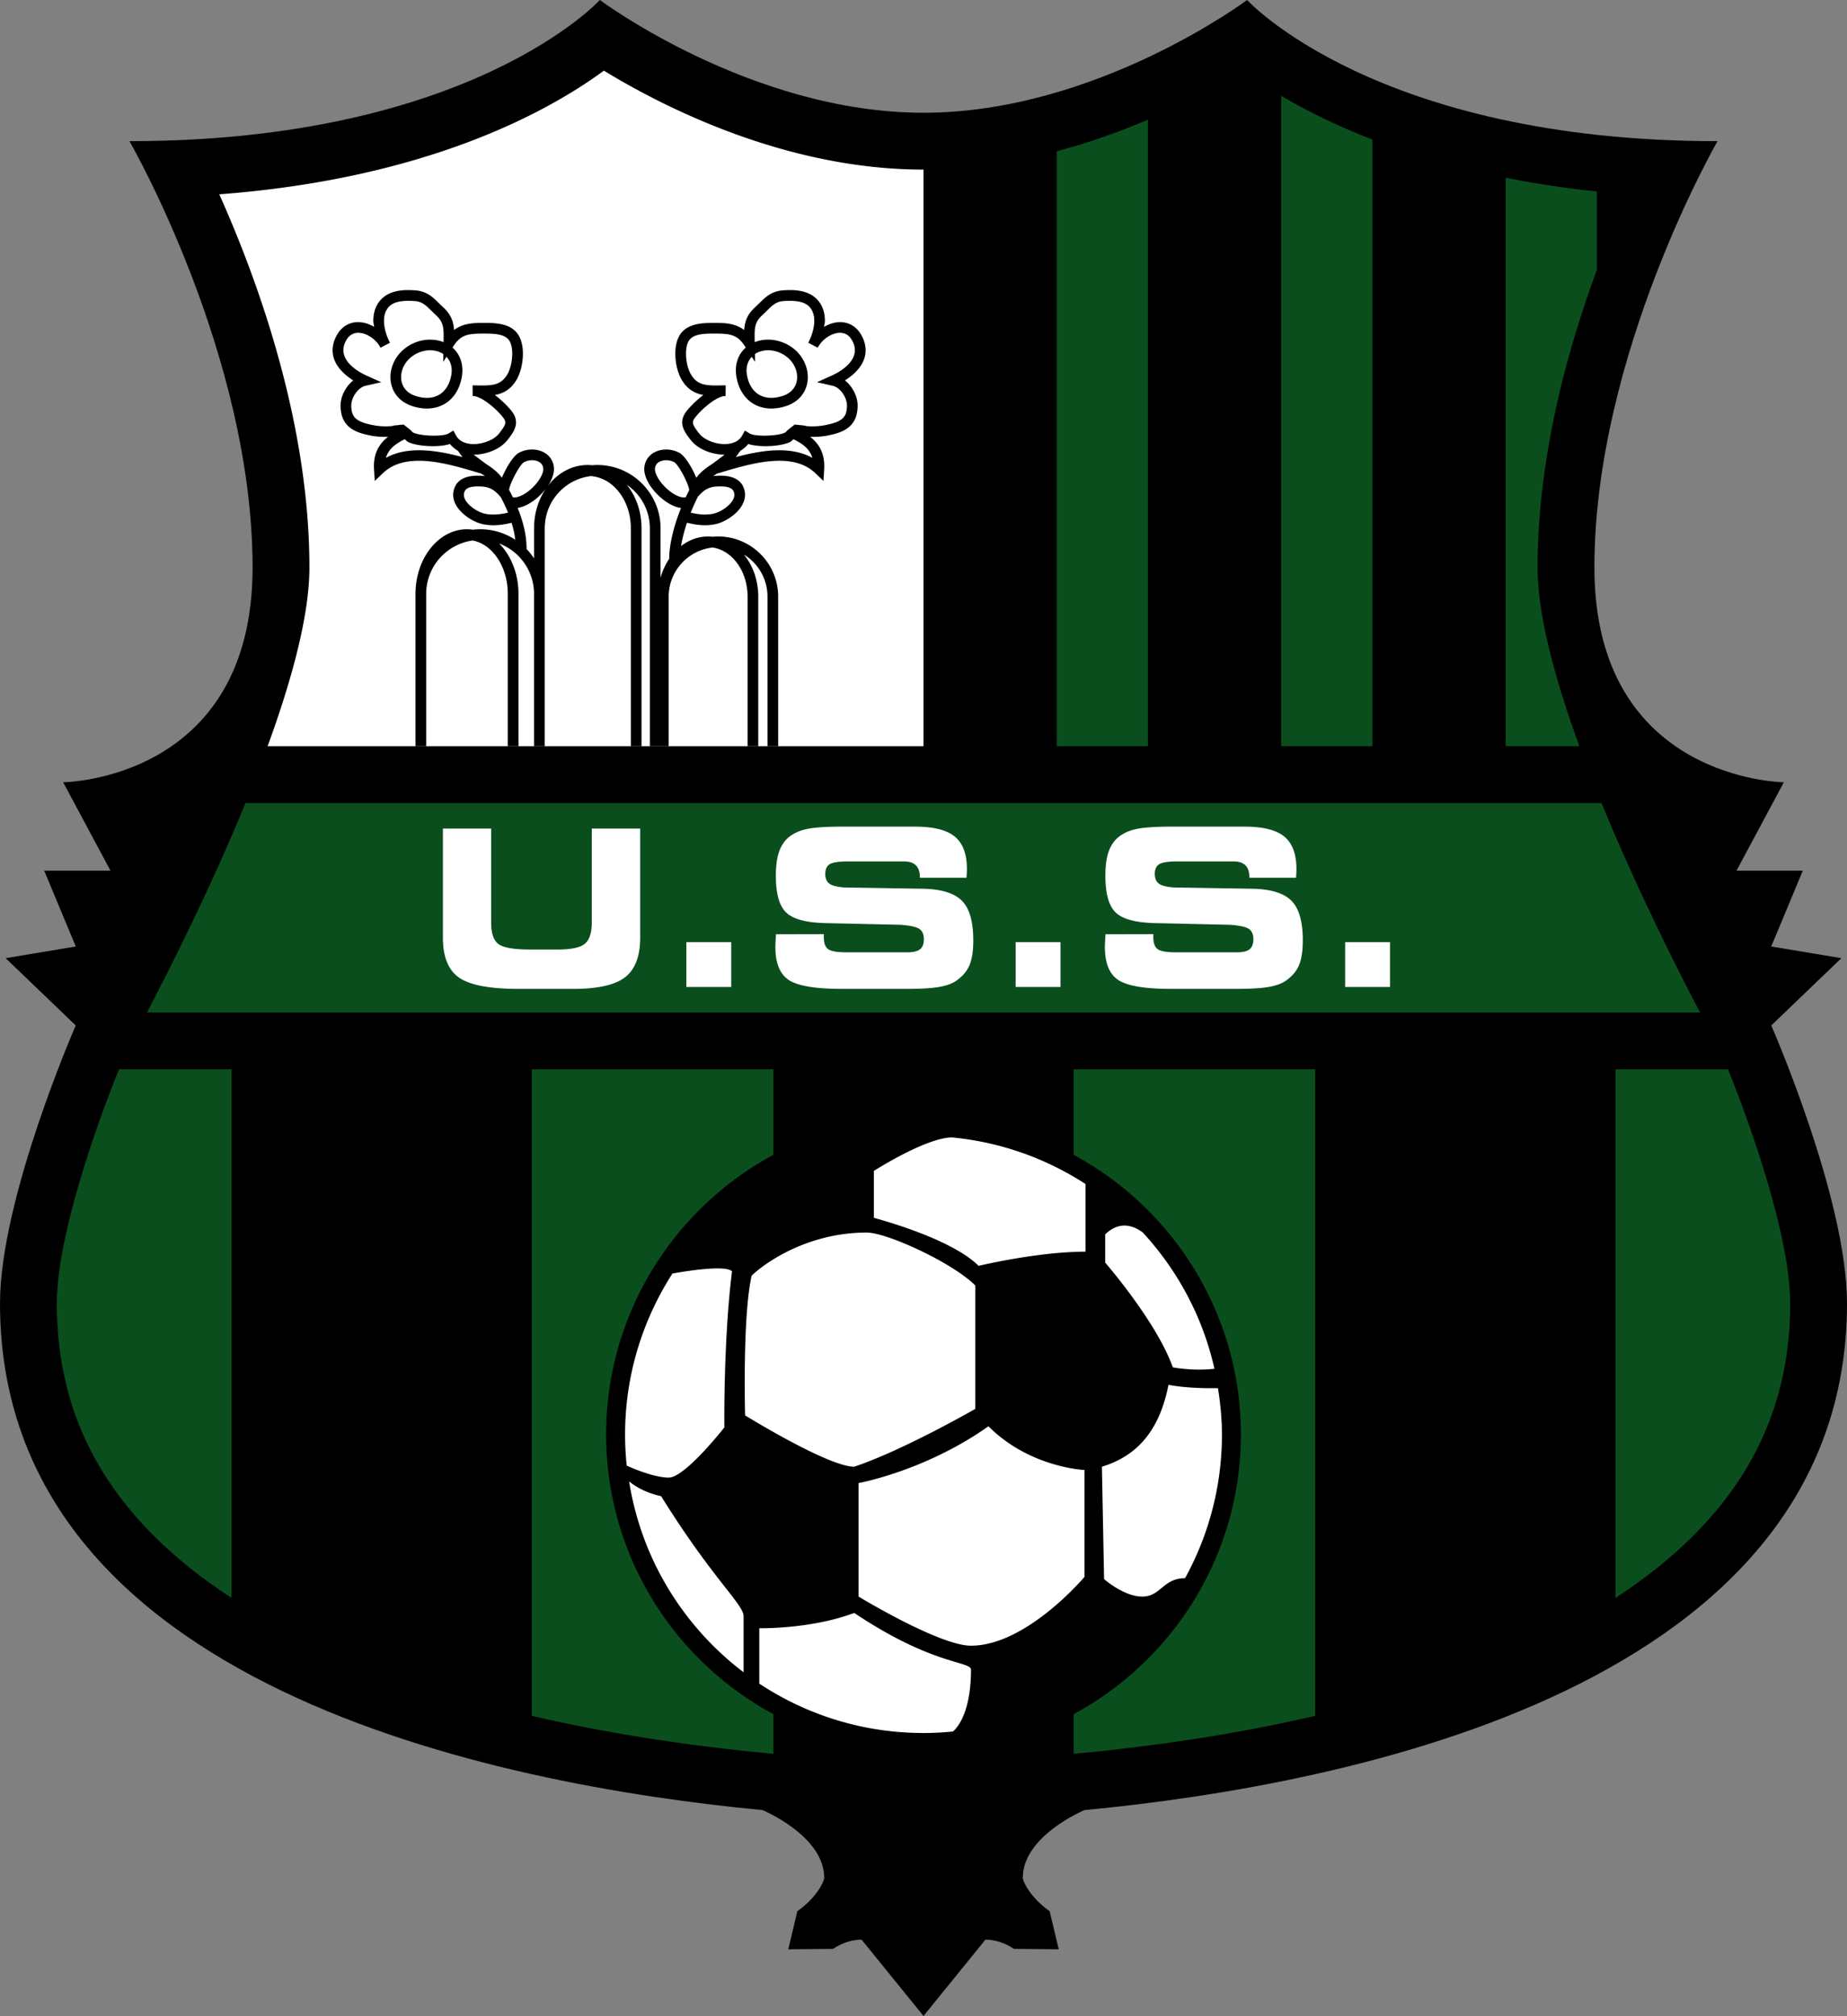
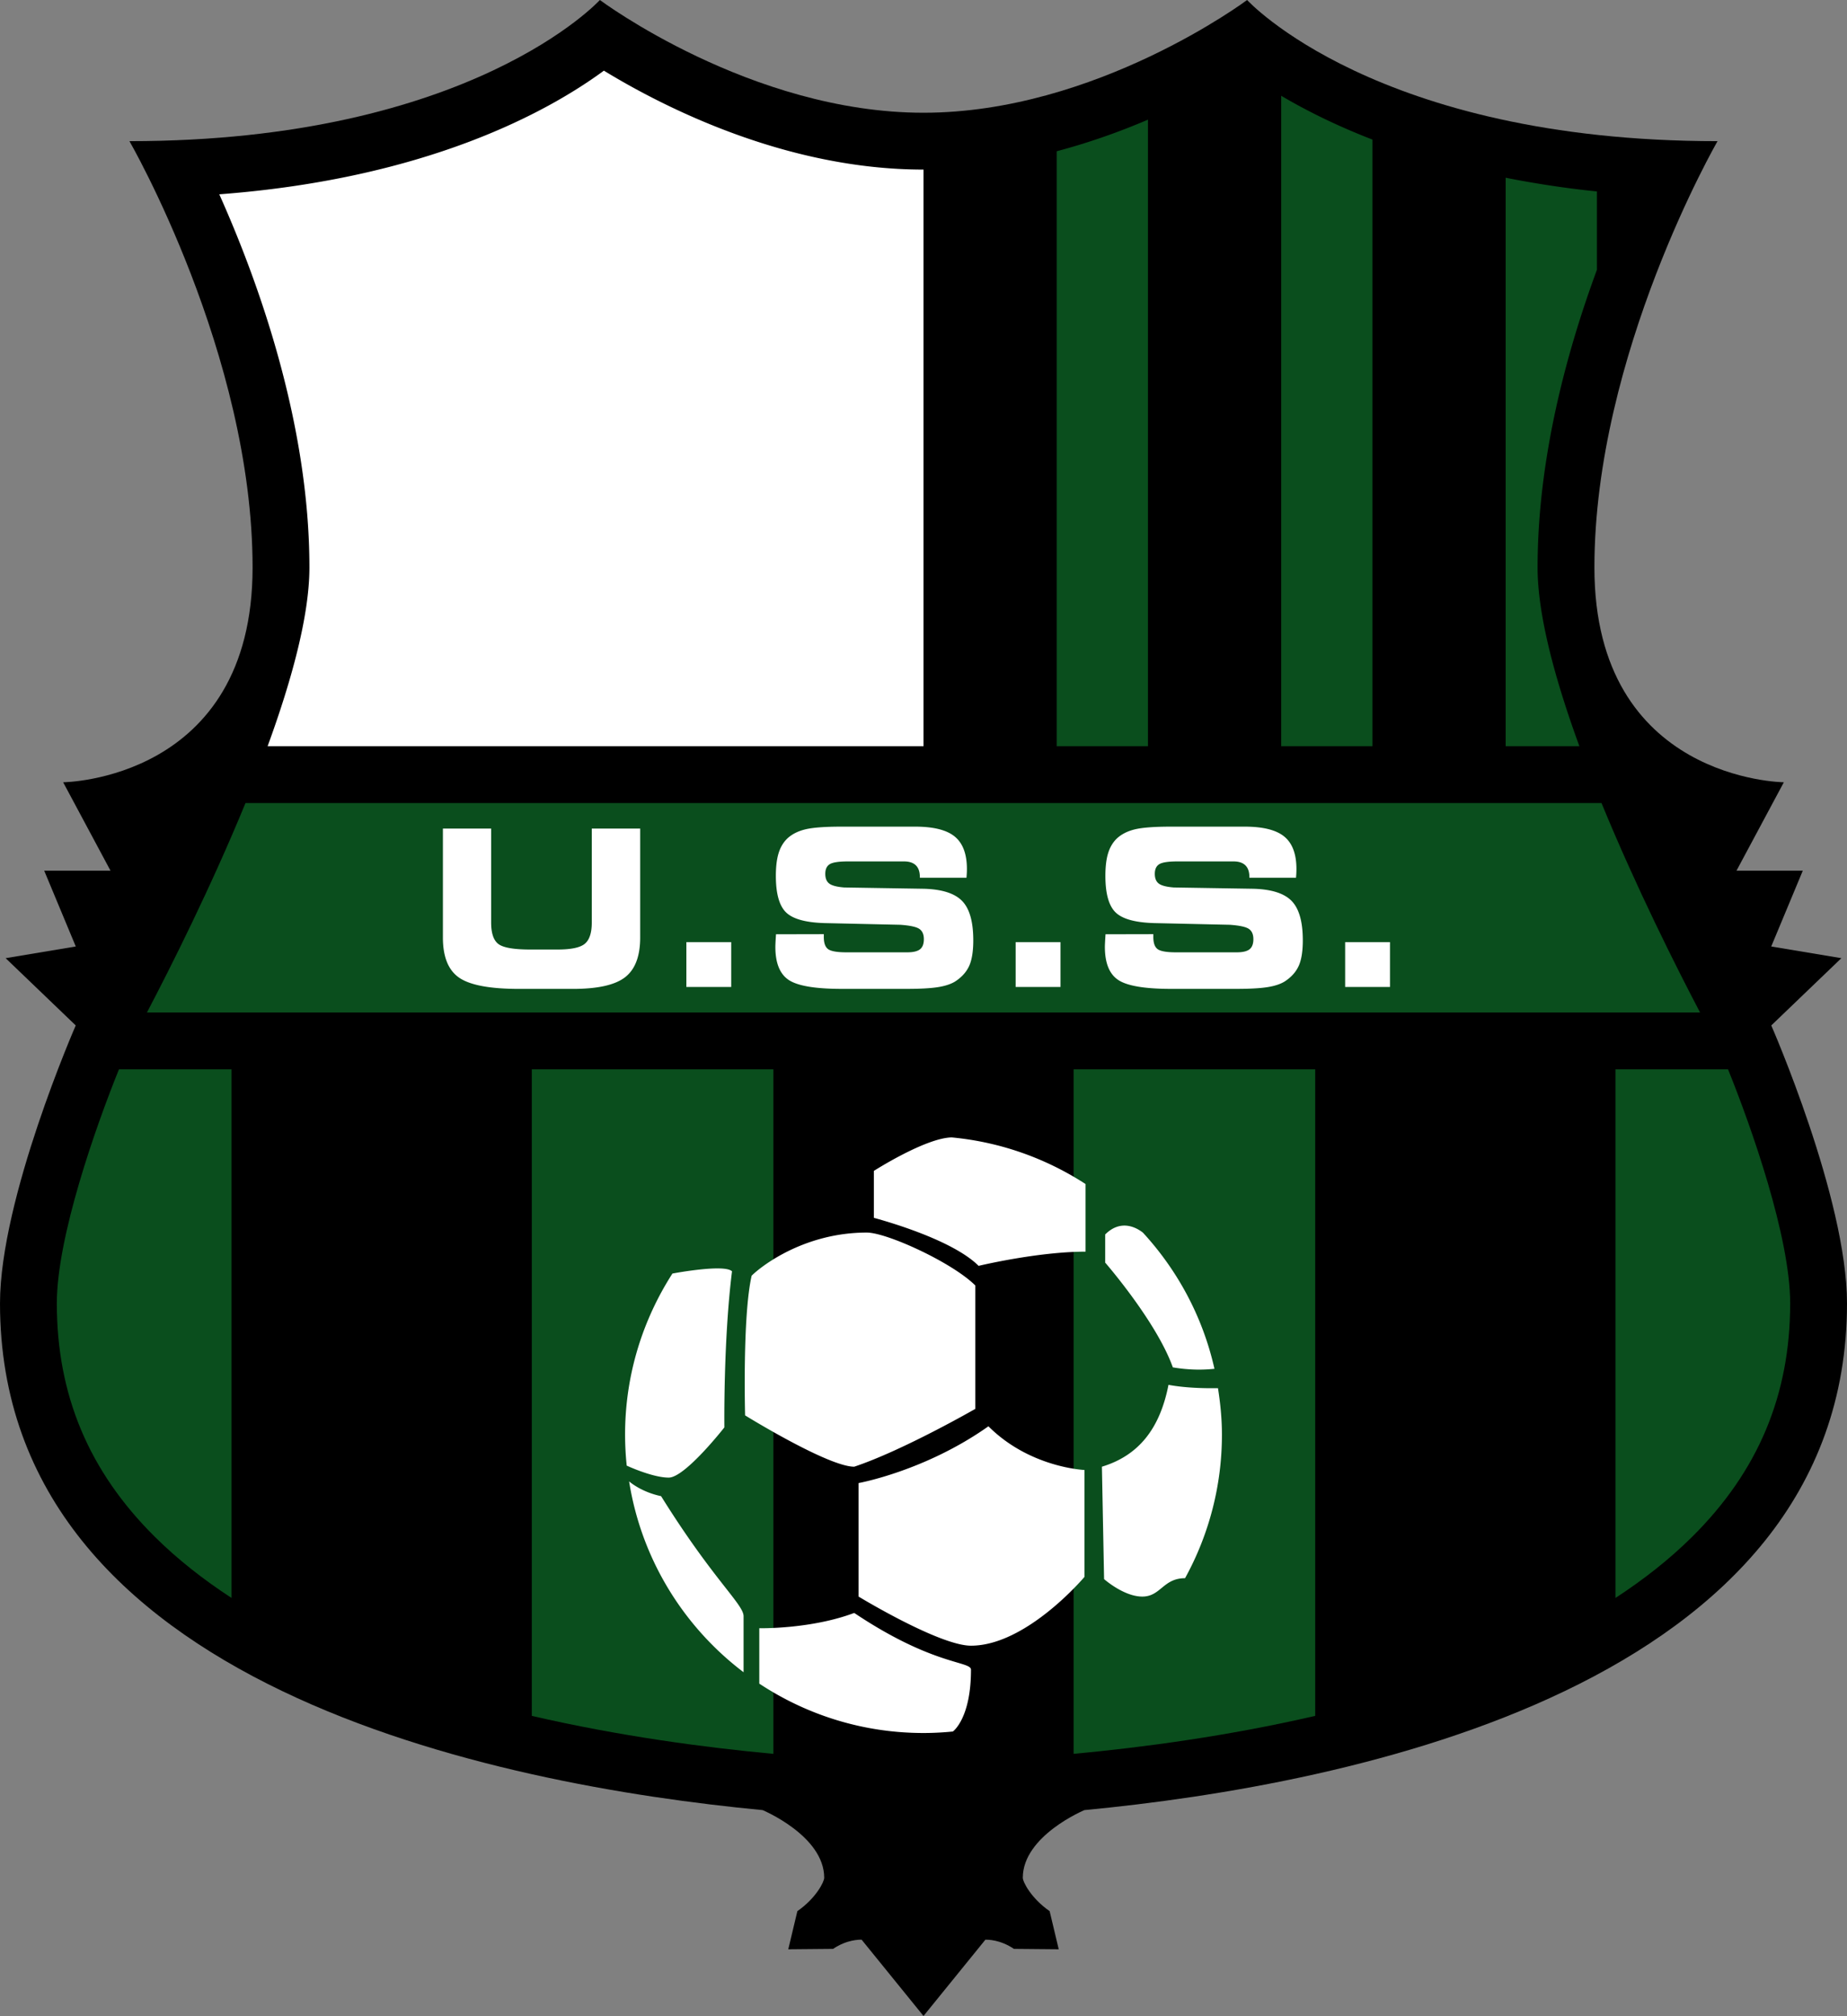
<svg xmlns="http://www.w3.org/2000/svg" version="1" width="356.85" height="389.392">
  <rect width="100%" height="100%" fill="#808080" stroke="none" />
  <path d="M356.85 251.747c0-20.282-14.631-53.68-14.631-53.68l13.541-12.992-13.55-2.259 6.1-14.64h-12.811l9.15-17.08s-36.6-.306-36.6-41.48 23.79-82.35 23.79-82.35C265.808 27.266 240.949 0 240.949 0s-29.127 21.776-62.524 21.776S115.9 0 115.9 0 91.042 27.266 25.01 27.266c0 0 23.79 41.175 23.79 82.35s-36.6 41.48-36.6 41.48l9.15 17.08H8.541l6.1 14.64-13.551 2.259 13.542 12.992S.001 231.464.001 251.747c0 74.02 96.207 93.012 147.331 97.878 0 0 11.908 4.956 11.908 13.076 0 .777-1.582 3.94-5.187 6.444l-1.755 7.366 8.654-.08c2.671-1.798 5.042-1.78 5.514-1.78l11.959 14.74 11.96-14.74c.472 0 2.843-.018 5.513 1.78l8.655.08-1.755-7.366c-3.604-2.504-5.187-5.667-5.187-6.444 0-8.12 11.907-13.076 11.907-13.076 51.125-4.866 147.332-23.858 147.332-97.878z" />
  <path fill="#0A4E1D" d="M207.43 338.76c13.248-1.229 29.732-3.421 46.676-7.335V206.542H207.43V338.76zm126.436-132.218h-21.751v102.106c5.443-3.544 10.458-7.478 14.867-11.857 12.71-12.632 18.888-27.366 18.888-45.044 0-12.85-7.555-34.2-12.004-45.205zM102.745 331.427c16.951 3.917 33.44 6.11 46.675 7.336V206.542h-46.675v124.885zm-91.765-79.68c0 17.678 6.178 32.412 18.888 45.044 4.408 4.38 9.423 8.313 14.866 11.855V206.542h-21.75c-4.452 11.005-12.004 32.355-12.004 45.205zm317.48-56.187c-4.5-8.578-12.32-24.088-19.04-40.451H47.431c-6.72 16.363-14.54 31.873-19.039 40.451H328.46z" />
  <path d="M85.571 160.04h9.321v18.143c0 2.069.469 3.457 1.408 4.161.939.706 2.984 1.058 6.136 1.058h5.303c2.617 0 4.371-.372 5.261-1.119.89-.747 1.336-2.112 1.336-4.1V160.04h9.35v21.04c0 3.604-.969 6.16-2.908 7.667-1.939 1.508-5.292 2.261-10.06 2.261h-10.44c-5.601 0-9.452-.718-11.554-2.157-2.103-1.439-3.153-4.028-3.153-7.771v-21.04zm55.703 30.595h-8.664v-8.664h8.664v8.664zm8.654-10.179l9.236-.02v.558c0 1.156.28 1.938.842 2.343.561.405 1.74.607 3.534.607h11.736c1.155 0 1.98-.195 2.475-.586.495-.391.742-1.042.742-1.948 0-.922-.285-1.582-.855-1.98-.57-.398-1.796-.667-3.678-.804l-14.674-.329c-3.67-.109-6.152-.808-7.446-2.094s-1.941-3.628-1.941-7.025c0-1.751.172-3.195.513-4.332.343-1.137.891-2.082 1.644-2.834.89-.849 2.053-1.453 3.492-1.809 1.437-.355 3.78-.534 7.025-.534h14.264c3.536 0 6.083.643 7.64 1.928 1.555 1.285 2.334 3.37 2.334 6.255 0 .193-.004.396-.011.616-.008.218-.031.574-.072 1.065h-9.007v-.122c0-1.008-.257-1.764-.77-2.268-.515-.504-1.285-.756-2.313-.756h-10.77c-1.795 0-2.98.179-3.556.533-.575.355-.863.976-.863 1.862 0 .872.26 1.503.781 1.892.52.388 1.479.636 2.877.746l15.385.248c3.504.095 5.973.885 7.404 2.366 1.432 1.481 2.146 4.012 2.146 7.592 0 2.125-.265 3.771-.791 4.938-.527 1.165-1.416 2.159-2.663 2.982-.822.522-1.939.896-3.351 1.121-1.412.227-3.455.339-6.127.339h-12.456c-5.113 0-8.533-.572-10.26-1.717-1.728-1.144-2.591-3.279-2.591-6.407 0-.177.011-.476.031-.894.022-.418.053-.928.094-1.532zm54.964 10.179h-8.663v-8.664h8.663v8.664zm8.702-10.179l9.235-.02v.558c0 1.156.28 1.938.842 2.343.562.405 1.741.607 3.535.607h11.734c1.156 0 1.979-.195 2.477-.586.493-.391.741-1.042.741-1.948 0-.922-.284-1.582-.855-1.98-.568-.398-1.794-.667-3.678-.804l-14.673-.329c-3.67-.109-6.152-.808-7.446-2.094s-1.941-3.628-1.941-7.025c0-1.751.172-3.195.514-4.332.343-1.137.89-2.082 1.644-2.834.891-.849 2.054-1.453 3.492-1.809 1.437-.355 3.78-.534 7.025-.534h14.263c3.538 0 6.083.643 7.64 1.928 1.557 1.285 2.334 3.37 2.334 6.255a16.816 16.816 0 0 1-.082 1.681h-9.007v-.122c0-1.008-.258-1.764-.771-2.268-.515-.504-1.285-.756-2.313-.756h-10.769c-1.797 0-2.981.179-3.557.533-.575.355-.863.976-.863 1.862 0 .872.259 1.503.781 1.892.52.388 1.479.636 2.877.746l15.385.248c3.505.095 5.973.885 7.404 2.366 1.43 1.481 2.146 4.012 2.146 7.592 0 2.125-.265 3.771-.792 4.938-.527 1.165-1.415 2.159-2.662 2.982-.822.522-1.939.896-3.352 1.121-1.411.227-3.454.339-6.128.339H226.32c-5.113 0-8.533-.572-10.26-1.717-1.729-1.144-2.592-3.279-2.592-6.407 0-.177.011-.476.031-.894.023-.418.054-.928.095-1.532zm54.959 10.179h-8.664v-8.664h8.664v8.664zM42.367 37.533c7.426 16.583 17.414 44.058 17.414 72.083 0 9.234-3.397 21.708-8.076 34.513h126.72V32.756c-26.601 0-50.256-12.097-61.75-19.108-10.794 7.937-34.224 20.856-74.308 23.885z" fill="#FFF" />
  <path fill="#0A4E1D" d="M247.532 144.129h17.632V26.962c-7.122-2.759-12.983-5.71-17.632-8.467v125.634zm-43.369 0h17.632V23.111c-5.307 2.271-11.247 4.412-17.632 6.104v114.914zm104.37-107.148a191.075 191.075 0 0 1-17.631-2.652v109.8h14.243c-4.679-12.805-8.076-25.279-8.076-34.513 0-20.906 5.558-41.499 11.464-57.499V36.981z" />
-   <path d="M167.241 67.666c0-.722-.153-1.479-.492-2.27-.847-1.982-2.368-3.11-4.279-3.176-1.097-.039-2.227.327-3.265.913.051-.391.172-.775.172-1.167 0-.988-.179-1.957-.609-2.829-1.679-3.403-5.698-3.162-7.415-3.06-2.28.136-3.489 1.333-4.656 2.493l-.825.795c-1.553 1.414-1.981 2.813-2.092 4.375-1.597-1.196-3.38-1.371-5.435-1.373h-.208c-2.252-.002-5.655-.005-7.004 2.716-.458.924-.658 2.073-.658 3.252 0 1.825.478 3.728 1.214 4.99 1.131 1.939 2.61 2.672 4.199 2.972-1.523 1.156-2.819 2.534-3.357 3.27-.519.711-.723 1.38-.723 2.009 0 1.319.894 2.459 1.661 3.437 1.321 1.687 3.965 2.801 6.493 2.808l-.04.054-2.194 1.651c-1.167.763-2.355 1.569-3.19 2.763-.818-1.962-2.195-4.216-3.239-4.798-1.424-.797-3.257-.883-4.668-.218-1.137.536-1.883 1.492-2.101 2.689-.4 2.205 1.463 4.823 3.487 6.444 1.224.978 2.449 1.558 3.562 1.719-1.338 3.322-2.282 6.919-2.281 9.804a12.458 12.458 0 0 0-1.676 3.676v-9.57c0-6.739-5.482-12.222-12.221-12.222-.334 0-.665.021-.996.048a9.373 9.373 0 0 0-.84-.048c-2.81 0-5.439 1.296-7.406 3.647-.163.195-.311.404-.462.609.936-1.315 1.519-2.786 1.278-4.108-.218-1.197-.964-2.153-2.101-2.689-1.411-.665-3.244-.579-4.669.218-1.042.583-2.42 2.836-3.238 4.798-.835-1.194-2.023-2-3.19-2.763l-2.194-1.651-.04-.054c2.527-.007 5.171-1.121 6.493-2.808.768-.979 1.661-2.119 1.661-3.437 0-.629-.205-1.297-.723-2.009-.538-.736-1.834-2.114-3.357-3.27 1.589-.3 3.068-1.033 4.199-2.972.736-1.262 1.214-3.165 1.214-4.99 0-1.179-.199-2.329-.658-3.252-1.349-2.722-4.752-2.718-7.004-2.716h-.208c-2.054.001-3.838.177-5.435 1.373-.111-1.562-.54-2.961-2.092-4.375l-.825-.795c-1.168-1.16-2.376-2.357-4.657-2.493-1.716-.102-5.74-.345-7.415 3.06-.431.872-.609 1.84-.609 2.829 0 .392.121.776.172 1.167-1.038-.586-2.167-.952-3.265-.913-1.911.066-3.432 1.194-4.28 3.176-.339.79-.492 1.549-.492 2.27 0 2.438 1.767 4.418 3.994 5.813-1.489 1.18-2.435 3.108-2.451 4.771v.089c0 4.28 3.003 5.236 5.823 5.794 1.09.216 2.243.273 3.351.239-1.72 1.339-2.904 3.228-2.711 6.313l.138 2.208 1.604-1.526c4.436-4.221 12.384-1.85 18.187-.118l.796.236c.239.157.469.318.694.477-.141-.016-.279-.037-.426-.046-1.219-.079-4.928-.314-5.624 2.9-.697 3.224 3.217 5.88 5.511 6.398 2.032.461 3.967.175 5.692-.232.351 1.135.588 2.227.717 3.272a12.397 12.397 0 0 0-6.798-2.027c-.478 0-.947.032-1.411.086a7.767 7.767 0 0 0-1.124-.086c-5.486 0-9.948 5.599-9.948 12.483v29.417h2.064v-29.417c0-5.254 3.913-9.601 8.976-10.308 3.831.708 6.791 5.054 6.791 10.308v29.417h2.065v-29.417c0-3.937-1.463-7.447-3.739-9.736 3.935 1.489 6.744 5.285 6.744 9.736v29.417h2.065v-42.092c0-.509.061-1.006.121-1.5a10.06 10.06 0 0 1 2.853-5.683 10.064 10.064 0 0 1 5.99-2.898c1.943.184 3.767 1.144 5.177 2.831 1.611 1.928 2.5 4.503 2.5 7.25v42.092h2.064v-42.092c0-3.152-1.013-6.123-2.848-8.401 2.686 1.83 4.455 4.911 4.455 8.401v42.092h3.638v-28.894c0-4.9 3.714-8.946 8.475-9.48 3.802.534 6.768 4.58 6.768 9.48v28.894h2.064v-28.894c0-3.162-1.063-6.03-2.779-8.124 2.731 1.682 4.561 4.689 4.561 8.124v28.894h2.065v-28.894c0-6.401-5.208-11.609-11.609-11.609-.354 0-.702.021-1.048.053a7.953 7.953 0 0 0-.876-.053c-1.927 0-3.722.686-5.232 1.855a28.6 28.6 0 0 1 1.147-4.509c1.752.418 3.611.699 5.623.245 2.294-.52 6.208-3.176 5.511-6.4-.696-3.215-4.405-2.979-5.624-2.9-.147.009-.285.03-.426.046.225-.159.456-.32.694-.477l.796-.236c5.804-1.731 13.751-4.103 18.188.118l1.604 1.526.138-2.208c.193-3.085-.991-4.974-2.711-6.313 1.109.034 2.261-.023 3.35-.239 2.821-.558 5.824-1.514 5.824-5.794v-.087c-.017-1.664-.962-3.592-2.451-4.771 2.231-1.396 3.997-3.376 3.997-5.813zm-80.982 1.258c.887.918 1.22 2.223.879 3.805-.355 1.646-1.161 2.868-2.333 3.539-1.24.708-2.822.772-4.574.188-1.486-.495-2.438-1.537-2.676-2.933a4.026 4.026 0 0 1-.058-.693c0-1.449.743-2.927 2.009-3.912 1.843-1.433 4.344-1.671 6.084-.579.025.016.04.041.064.057l-.026 1.5.631-.972zM74.562 88.439c.469-1.646 1.732-2.665 3.653-3.604l.47.443c1.59.938 5.989 1.221 8.249.478.44.536.97.994 1.586 1.344l-.016.016.476.668.371.504c-4.803-1.282-10.514-2.239-14.789.151zm13.55-4.327l-.521-.954-.925.57c-1.076.663-5.677.513-6.933-.229l-.38-.409-1.375-1.087-1.758.172-.561.128a13.15 13.15 0 0 1-3.626-.195c-3.249-.643-4.182-1.505-4.16-3.838.014-1.453 1.229-3.414 2.776-3.762l3.016-.681-2.821-1.267c-1.359-.611-5.68-2.874-4.19-6.352.531-1.24 1.357-1.887 2.456-1.926 1.61-.057 3.544 1.203 4.401 2.868l.004.009 1.83-.954-.003-.009c-.614-1.166-1.153-2.761-1.153-4.229 0-.686.118-1.344.4-1.917.762-1.544 2.338-2.098 5.442-1.912 1.501.089 2.228.81 3.326 1.898l.887.854c1.52 1.387 1.499 2.561 1.456 4.904l-.005.293c-2.343-.94-5.265-.504-7.456 1.201-2.062 1.603-3.128 4.187-2.718 6.582.369 2.15 1.848 3.806 4.058 4.542 2.292.763 4.512.638 6.25-.354 1.695-.969 2.846-2.661 3.327-4.898.523-2.429-.12-4.618-1.733-6.026l.166-.255c1.36-2.091 2.584-2.445 5.573-2.445h.211c1.948-.004 4.372-.005 5.152 1.567.821 1.656.411 4.739-.49 6.285-1.247 2.139-2.924 2.212-5.781 2.159l-.952-.014.021 2.064.084.002c1.613.005 4.629 2.548 5.902 4.289.209.286.317.536.317.806 0 .51-.388 1.096-1.213 2.15-1.012 1.292-3.384 2.175-5.397 2.011-.958-.081-2.241-.429-2.904-1.641zm5.496 15.091c-1.607-.365-4.319-2.237-3.949-3.95.158-.73.694-1.455 3.476-1.277 1.499.096 2.537.708 3.668 2.139.517.994.974 1.964 1.352 2.906-1.435.325-3 .532-4.547.182zm5.481-3.146a38.141 38.141 0 0 0-.731-1.433c.111-1.197 2.06-4.88 2.857-5.333.849-.474 1.966-.535 2.781-.15.533.25.852.652.95 1.192.202 1.108-1.004 3.068-2.746 4.46-1.175.943-2.337 1.39-3.111 1.264zm4.092 5.98v5.815a12.663 12.663 0 0 0-1.442-1.796c.005-2.439-.566-5.097-1.726-7.947 1.09-.177 2.284-.747 3.476-1.701a11.926 11.926 0 0 0 1.964-2.005c-1.47 2.16-2.272 4.825-2.272 7.634zm29.904-7.207c-.029.038-.06.068-.089.107l.026.02c-.181.361-.364.717-.54 1.092-.77.163-1.962-.286-3.175-1.254-1.742-1.392-2.948-3.353-2.746-4.46.099-.54.417-.942.949-1.192.816-.384 1.933-.323 2.781.15.811.458 2.81 4.251 2.867 5.39-.025.046-.049.098-.073.147zm5.287-.854c2.782-.177 3.318.547 3.476 1.277.37 1.712-2.341 3.585-3.949 3.95-1.526.345-2.988.156-4.451-.179a40.44 40.44 0 0 1 1.364-3.033c1.091-1.333 2.111-1.923 3.56-2.015zm6.877-25.052l.629.968-.026-1.498c.025-.016.04-.041.064-.057 1.74-1.092 4.242-.854 6.083.579 1.266.985 2.009 2.463 2.009 3.912 0 .232-.019.464-.058.693-.239 1.396-1.19 2.438-2.676 2.933-1.752.584-3.334.52-4.574-.188-1.171-.67-1.978-1.893-2.332-3.539-.34-1.579-.005-2.885.881-3.803zm11.697 19.515c-4.276-2.39-9.986-1.432-14.789-.152l.371-.504.476-.668-.016-.016a5.682 5.682 0 0 0 1.586-1.344c2.26.743 6.657.461 8.248-.476l.47-.445c1.923.94 3.185 1.959 3.654 3.605zm3.717-15.878l-2.822 1.267 3.017.681c1.547.349 2.762 2.309 2.776 3.762.022 2.333-.91 3.195-4.16 3.838a13.19 13.19 0 0 1-3.626.195l-.561-.128-1.757-.172-1.375 1.087-.382.411c-1.253.74-5.854.89-6.93.227l-.926-.57-.522.954c-.662 1.212-1.944 1.56-2.903 1.641-2.013.165-4.385-.718-5.398-2.011-.826-1.054-1.211-1.64-1.211-2.15 0-.271.108-.52.317-.806 1.272-1.741 4.289-4.284 5.901-4.289l.084-.002.021-2.064-.952.014c-2.857.054-4.534-.02-5.781-2.159-.9-1.546-1.312-4.629-.49-6.285.78-1.573 3.204-1.571 5.152-1.567h.21c2.989 0 4.213.354 5.573 2.445l.167.257c-1.611 1.408-2.258 3.596-1.734 6.024.481 2.237 1.631 3.93 3.327 4.898 1.739.992 3.958 1.117 6.25.354 2.21-.736 3.689-2.393 4.058-4.542.41-2.395-.657-4.979-2.719-6.582-2.19-1.705-5.112-2.141-7.455-1.201l-.005-.293c-.043-2.341-.064-3.517 1.456-4.904l.887-.854c1.098-1.088 1.825-1.809 3.326-1.898 3.104-.186 4.68.368 5.442 1.912.282.574.4 1.231.4 1.917 0 1.467-.539 3.063-1.153 4.229 0 0-.003.005-.003.009l1.83.954.004-.009c.857-1.666 2.791-2.925 4.401-2.868 1.099.039 1.925.686 2.456 1.926 1.489 3.478-2.831 5.74-4.19 6.352zm-43.555 204.514c0 33.811 27.506 61.317 61.316 61.317 33.811 0 61.317-27.507 61.317-61.317 0-33.812-27.507-61.319-61.317-61.319-33.809 0-61.316 27.508-61.316 61.319z" />
-   <circle fill="none" cx="178.425" cy="277.075" r="57.657" />
  <path fill="#FFF" d="M188.439 272.123v-23.825c-4.428-4.427-17.075-10.225-20.974-10.225-12.123 0-20.449 6.536-22.242 8.33-1.792 7.801-1.265 26.98-1.265 26.98s16.022 9.913 21.082 9.913c9.486-3.166 23.399-11.173 23.399-11.173zm-22.557 14.333v21.926s15.6 9.486 21.716 9.486c10.749 0 21.924-13.282 21.924-13.282v-20.658s-10.54-.422-18.554-8.436c-12.223 8.645-25.086 10.964-25.086 10.964zm68.757-22.069c-2.25-10.011-7.111-19.004-13.816-26.297-1.083-.854-4.18-2.765-7.297.352v5.43s9.911 11.384 13.071 20.237c3.135.537 5.859.514 8.042.278zm.682 3.74c-3.092.051-6.526-.085-9.564-.641-1.689 8.641-5.906 13.701-12.862 15.811l.42 21.709s3.798 3.376 7.381 3.376c3.576 0 4.003-3.544 8.264-3.553a57.371 57.371 0 0 0 7.123-27.754c-.001-3.051-.306-6.022-.762-8.948zm-70.281 43.415c-8.433 3.166-18.341 2.952-18.341 2.952v10.701c9.104 6.016 19.999 9.538 31.727 9.538 1.914 0 3.807-.103 5.674-.288.064-.047 3.5-2.549 3.5-11.939-.001-1.69-7.277-.736-22.56-10.964zm-43.493-25.411c2.375 15.01 10.515 28.07 22.115 36.866v-10.821c0-2.319-5.817-6.957-15.938-23.191-3.609-.761-5.78-2.511-6.177-2.854zm18.405-10.428s-.21-16.652 1.476-30.146c-1.433-1.431-10.942.322-11.512.431-5.764 8.976-9.148 19.626-9.148 31.087 0 2.028.11 4.032.315 6.011.024.012 4.963 2.315 8.117 2.315 3.162 0 10.752-9.698 10.752-9.698zm28.882-49.542v9.065c5.145 1.406 15.811 4.851 20.238 9.277 0 0 11.384-2.742 20.659-2.742v-13.065c-7.584-4.916-16.377-8.113-25.853-9.003-5.069.087-15.044 6.468-15.044 6.468z" />
</svg>